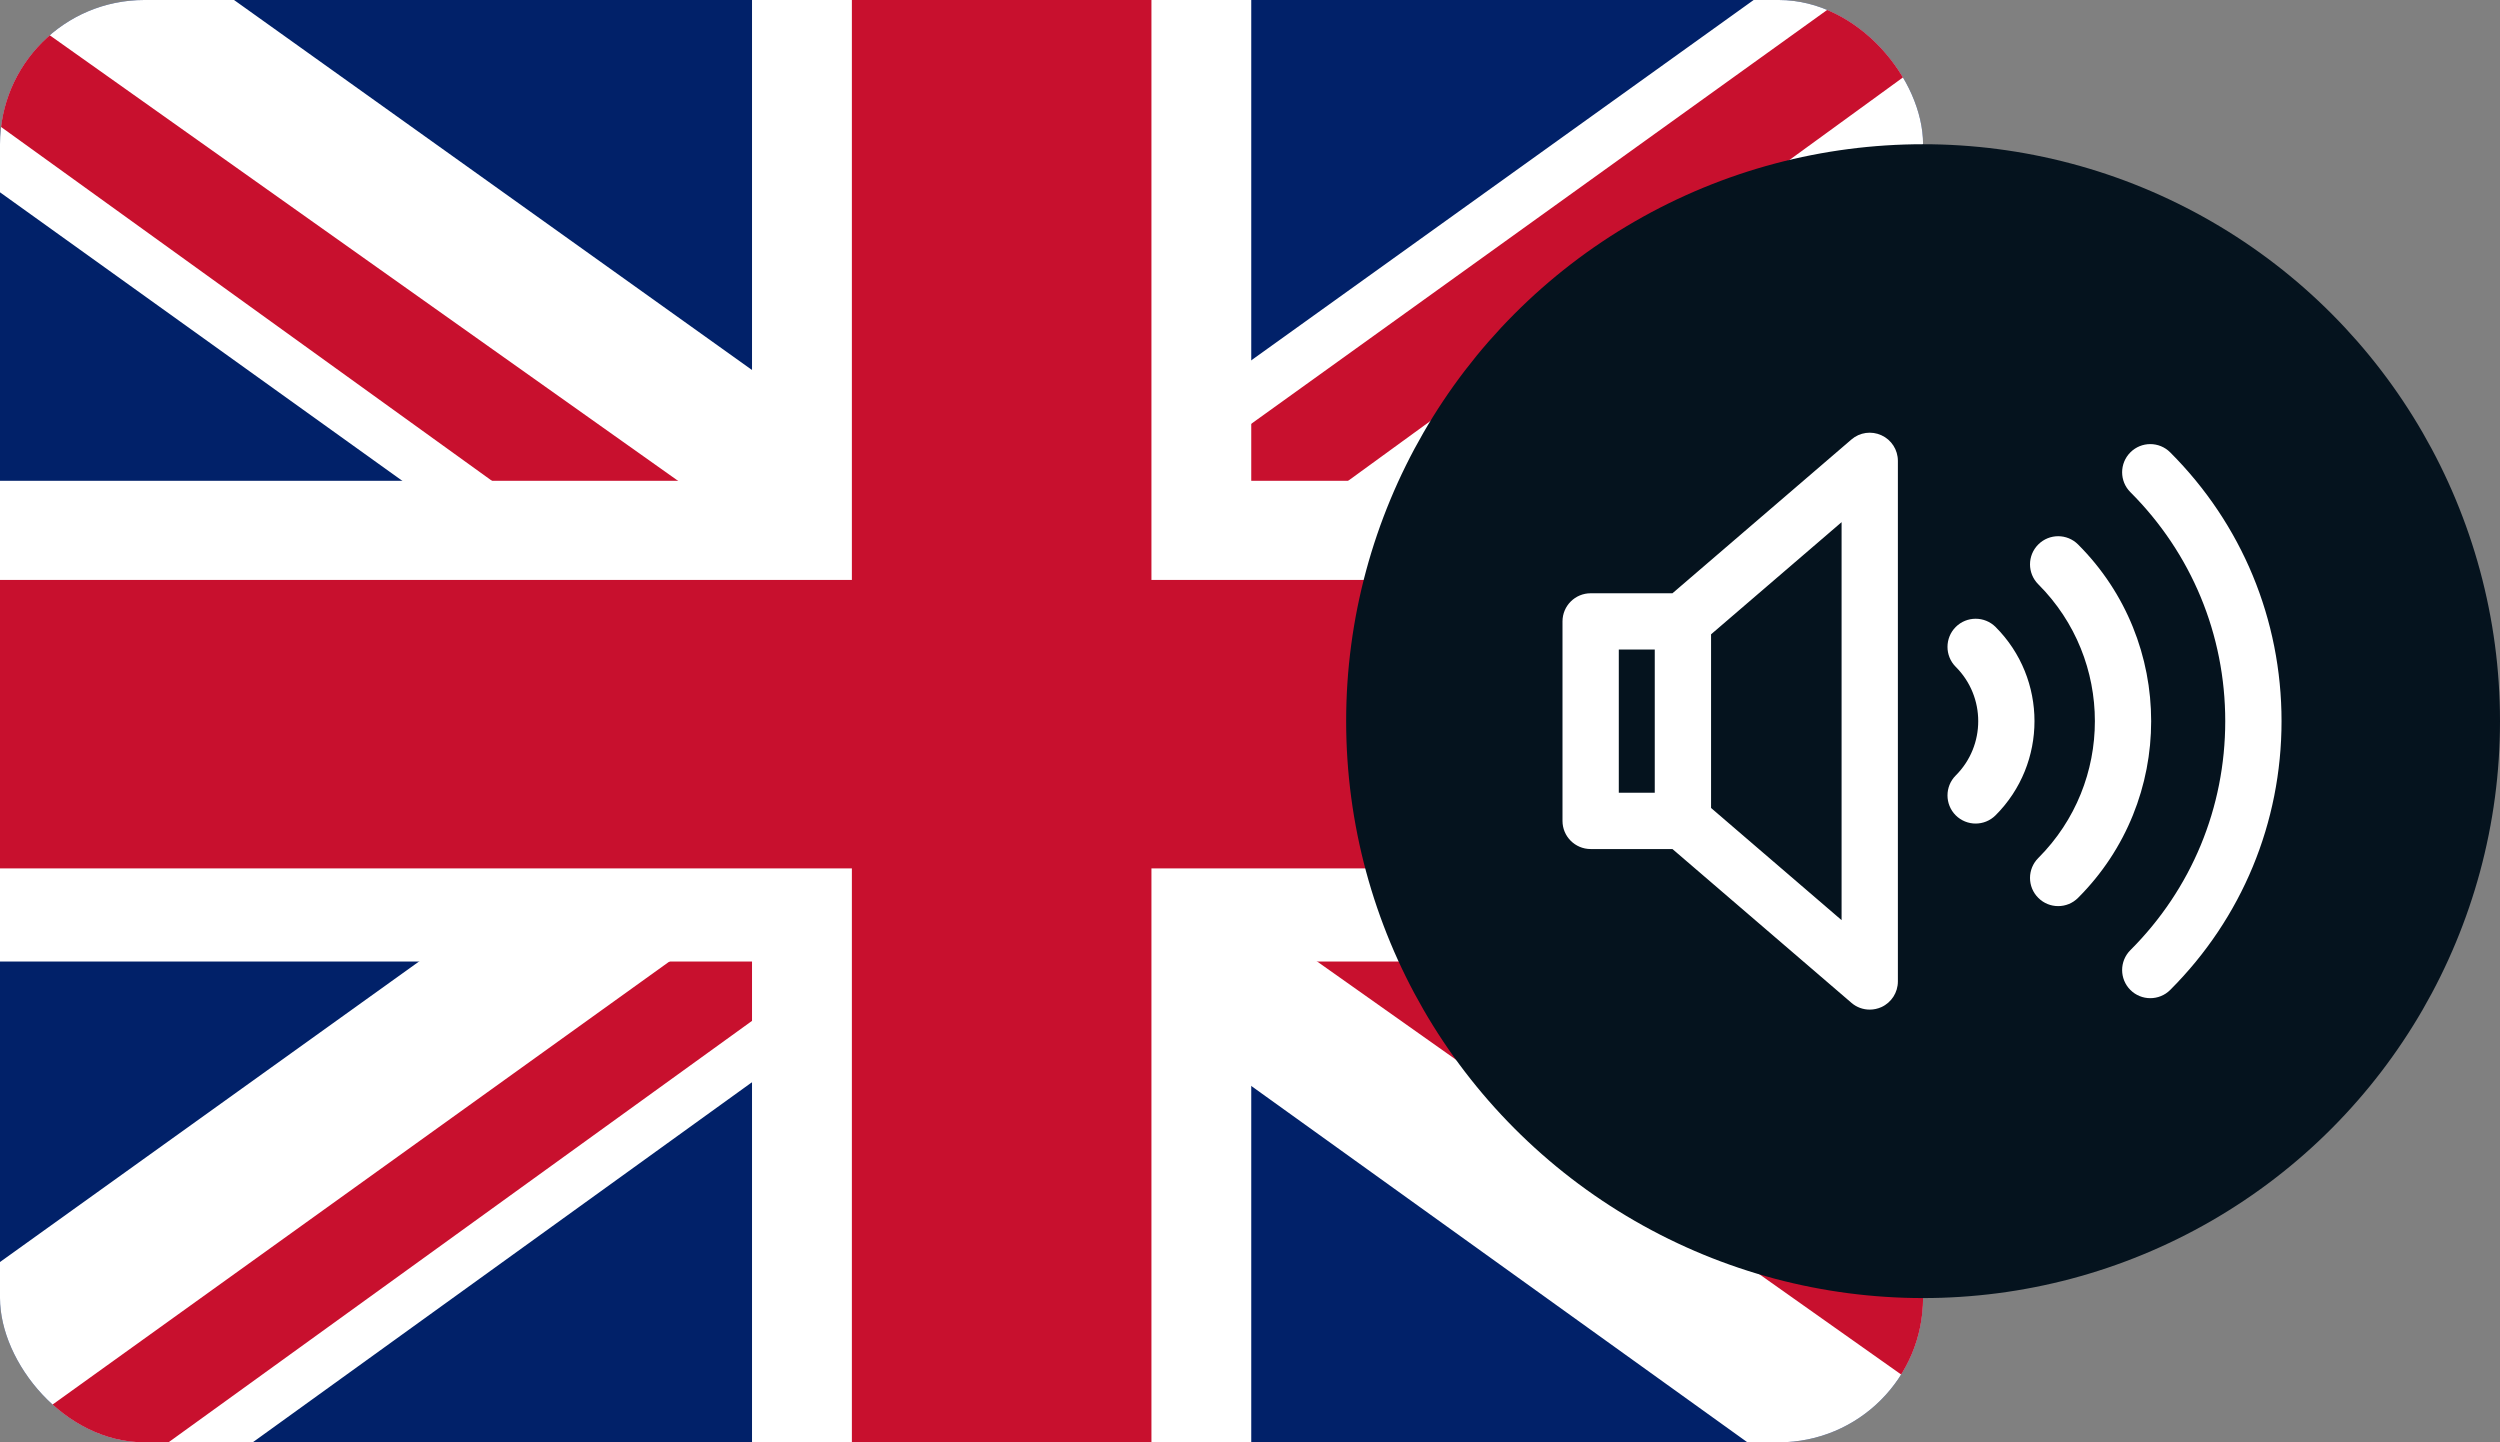
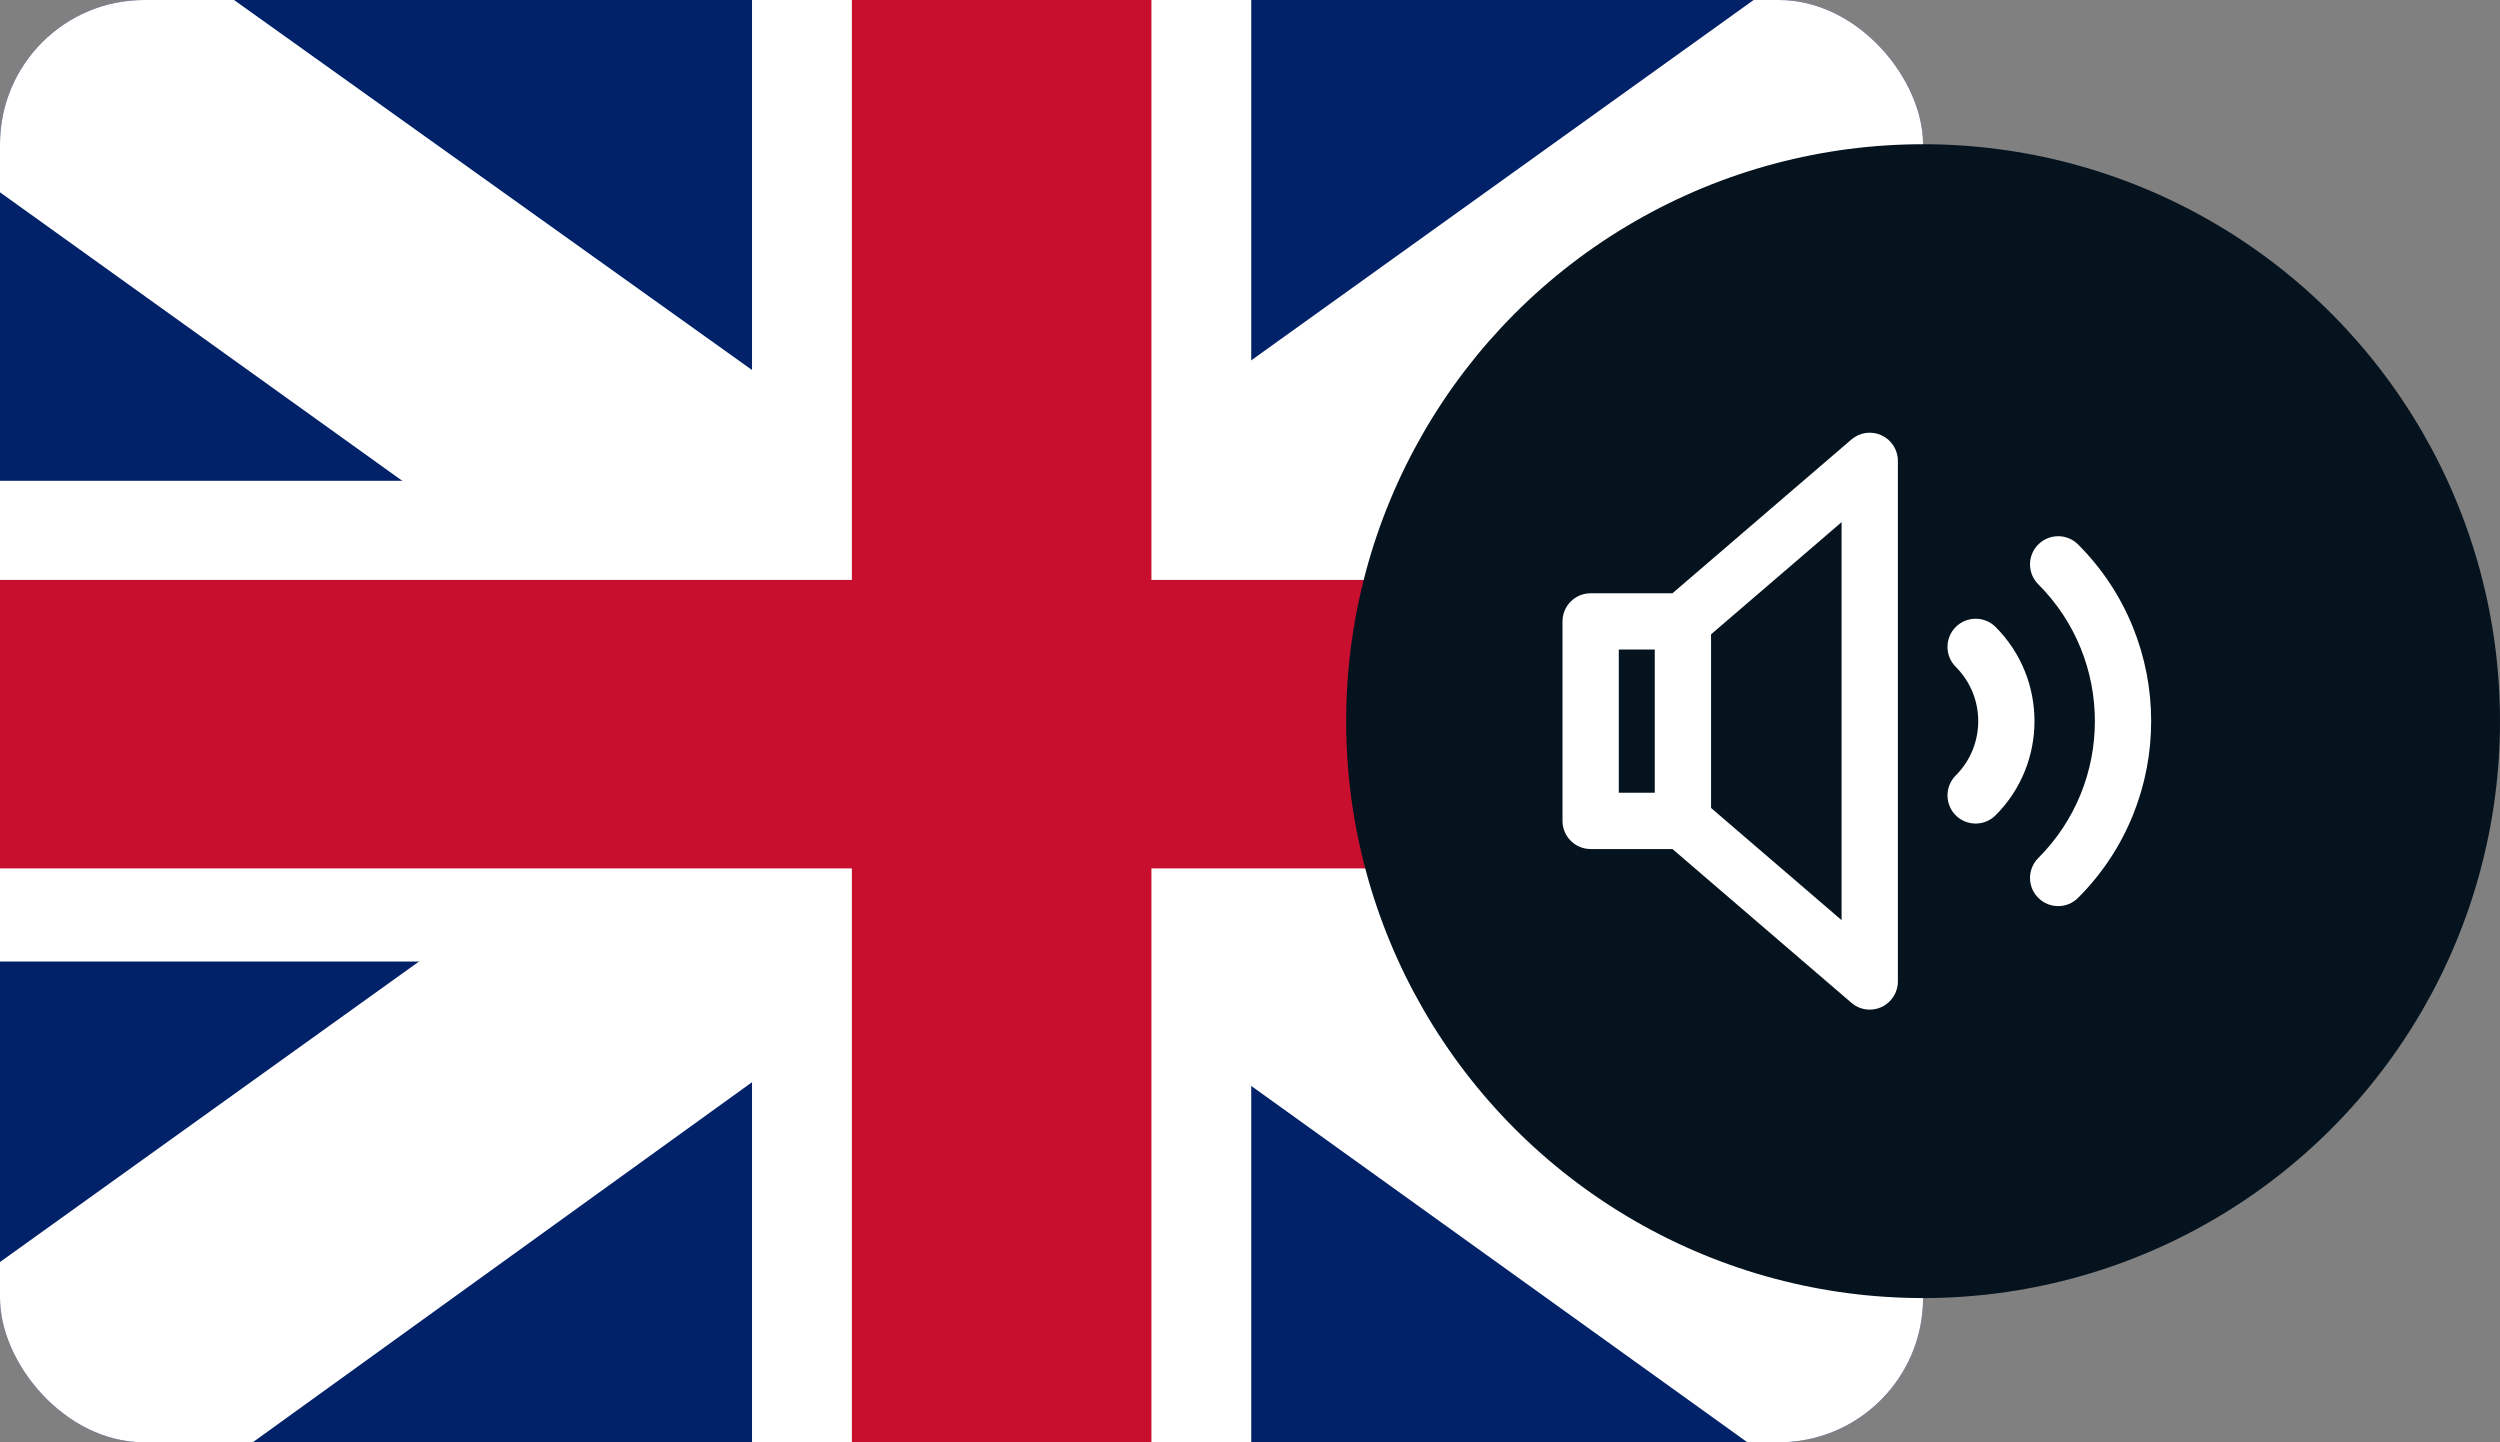
<svg xmlns="http://www.w3.org/2000/svg" viewBox="0 0 52 30" fill="none">
  <rect x="0" y="0" width="52" height="30" fill="#808080" stroke="none" />
  <g clip-path="url(#clip0_279_609)">
    <path d="M0 0H41.538V30H0V0Z" fill="#012169" />
    <path d="M4.868 0L20.704 11.312L36.476 0H41.538V3.875L25.962 15.062L41.538 26.188V30H36.346L20.769 18.812L5.257 30H0V26.25L15.512 15.125L0 4V0H4.868Z" fill="white" />
-     <path d="M27.519 17.562L41.538 27.5V30L23.95 17.562H27.519ZM15.577 18.812L15.966 21L3.505 30H0L15.577 18.812ZM41.538 0V0.188L25.377 11.938L25.507 9.188L38.293 0H41.538ZM0 0L15.512 11H11.618L0 2.625V0Z" fill="#C8102E" />
    <path d="M15.642 0V30H26.026V0H15.642ZM0 10V20H41.538V10H0Z" fill="white" />
-     <path d="M0 12.062V18.062H41.538V12.062H0ZM17.719 0V30H23.95V0H17.719Z" fill="#C8102E" />
+     <path d="M0 12.062V18.062H41.538V12.062H0ZM17.719 0V30H23.95V0H17.719" fill="#C8102E" />
  </g>
  <circle cx="40" cy="15" r="12" fill="#05131E" />
  <path d="M41.508 13.041C41.279 12.813 40.908 12.813 40.679 13.041C40.451 13.27 40.451 13.641 40.679 13.87C41.303 14.493 41.303 15.507 40.679 16.13C40.451 16.359 40.451 16.73 40.679 16.959C40.794 17.073 40.944 17.13 41.093 17.13C41.243 17.13 41.393 17.073 41.508 16.958C42.587 15.879 42.587 14.121 41.508 13.041Z" fill="white" />
  <path d="M43.224 11.325C42.995 11.096 42.625 11.096 42.396 11.325C42.167 11.554 42.167 11.924 42.396 12.153C43.966 13.723 43.966 16.277 42.396 17.847C42.167 18.076 42.167 18.447 42.396 18.675C42.51 18.79 42.66 18.847 42.81 18.847C42.96 18.847 43.11 18.79 43.224 18.675C45.251 16.649 45.251 13.351 43.224 11.325Z" fill="white" />
-   <path d="M45.14 9.409C44.911 9.18 44.541 9.18 44.312 9.409C44.083 9.638 44.083 10.009 44.312 10.237C45.584 11.509 46.285 13.201 46.285 15C46.285 16.799 45.584 18.491 44.312 19.763C44.083 19.992 44.083 20.362 44.312 20.591C44.426 20.705 44.576 20.762 44.726 20.762C44.876 20.762 45.026 20.705 45.14 20.591C46.633 19.098 47.456 17.112 47.456 15C47.456 12.888 46.633 10.902 45.14 9.409Z" fill="white" />
  <path d="M39.135 9.054C38.927 8.958 38.682 8.992 38.509 9.142L34.787 12.34H33.086C32.762 12.34 32.5 12.602 32.5 12.925V17.075C32.5 17.398 32.762 17.66 33.086 17.66H34.787L38.509 20.858C38.617 20.952 38.753 21 38.891 21C38.973 21 39.057 20.982 39.135 20.947C39.343 20.851 39.476 20.643 39.476 20.414V9.586C39.476 9.357 39.343 9.149 39.135 9.054ZM33.671 13.511H34.419V16.489H33.671V13.511ZM38.305 19.139L35.59 16.806V13.194L38.305 10.861V19.139Z" fill="white" />
  <defs>
    <clipPath id="clip0_279_609">
      <rect width="40" height="30" rx="3" fill="white" />
    </clipPath>
  </defs>
</svg>